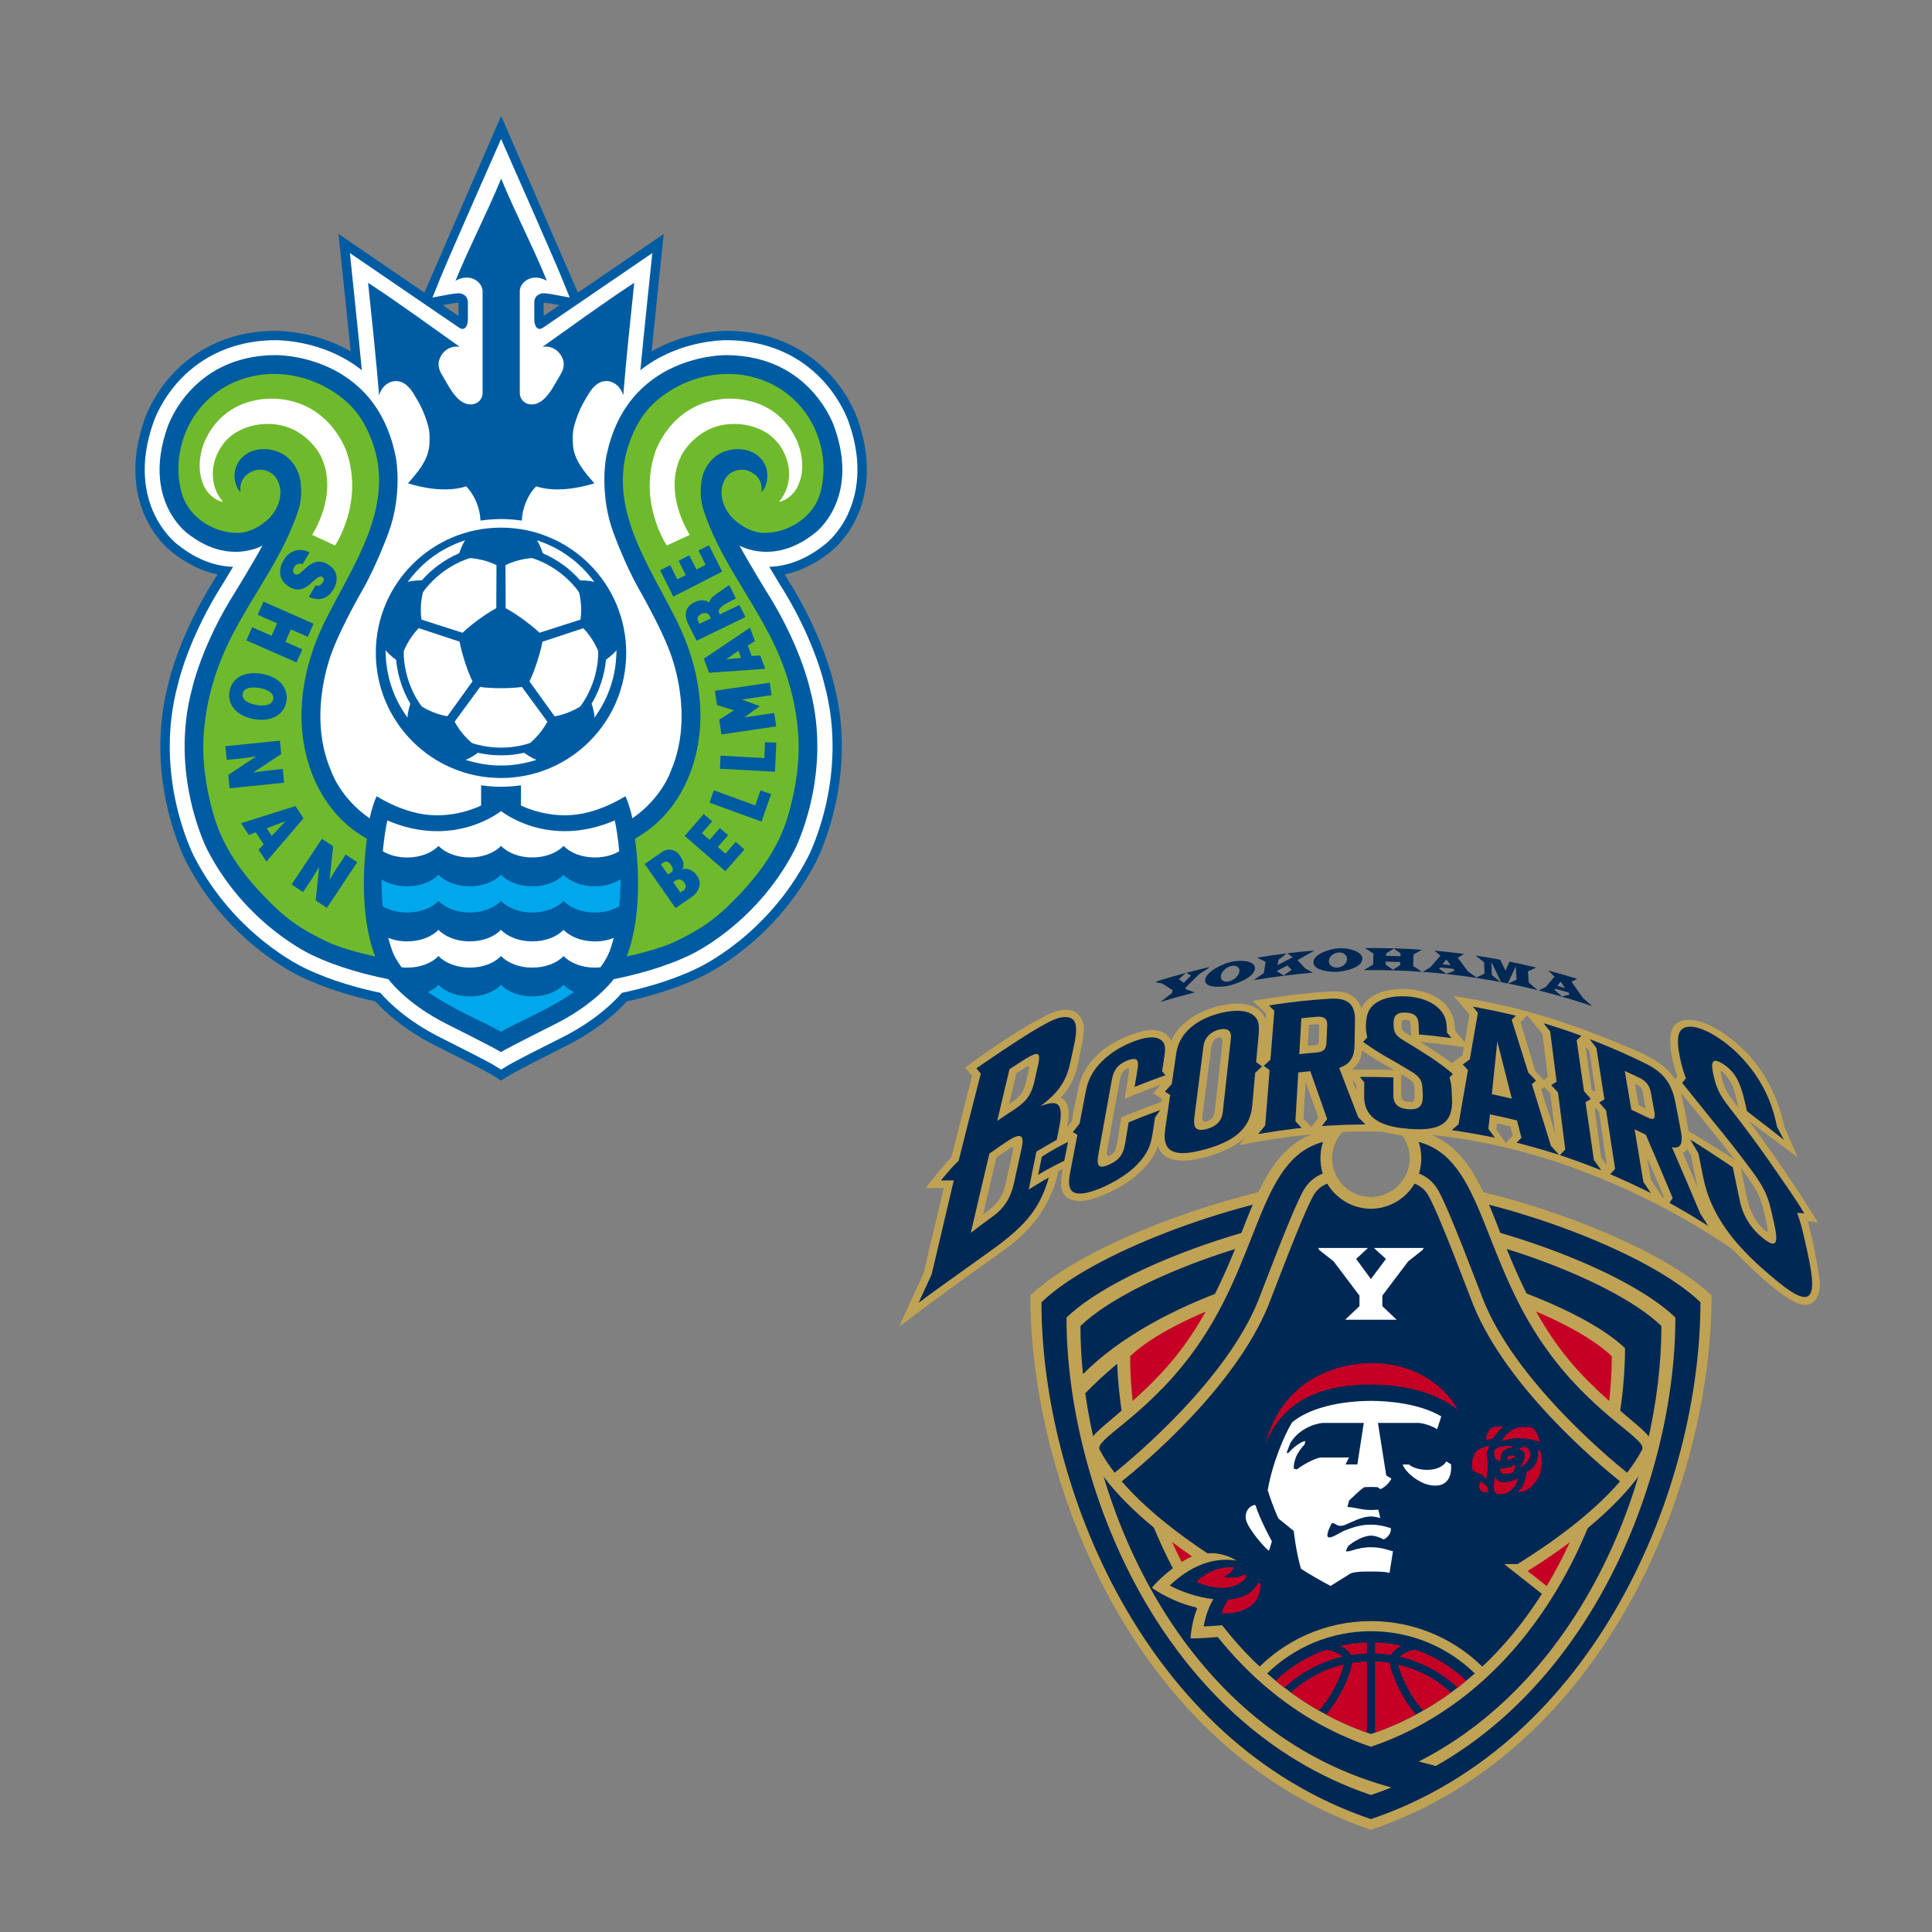
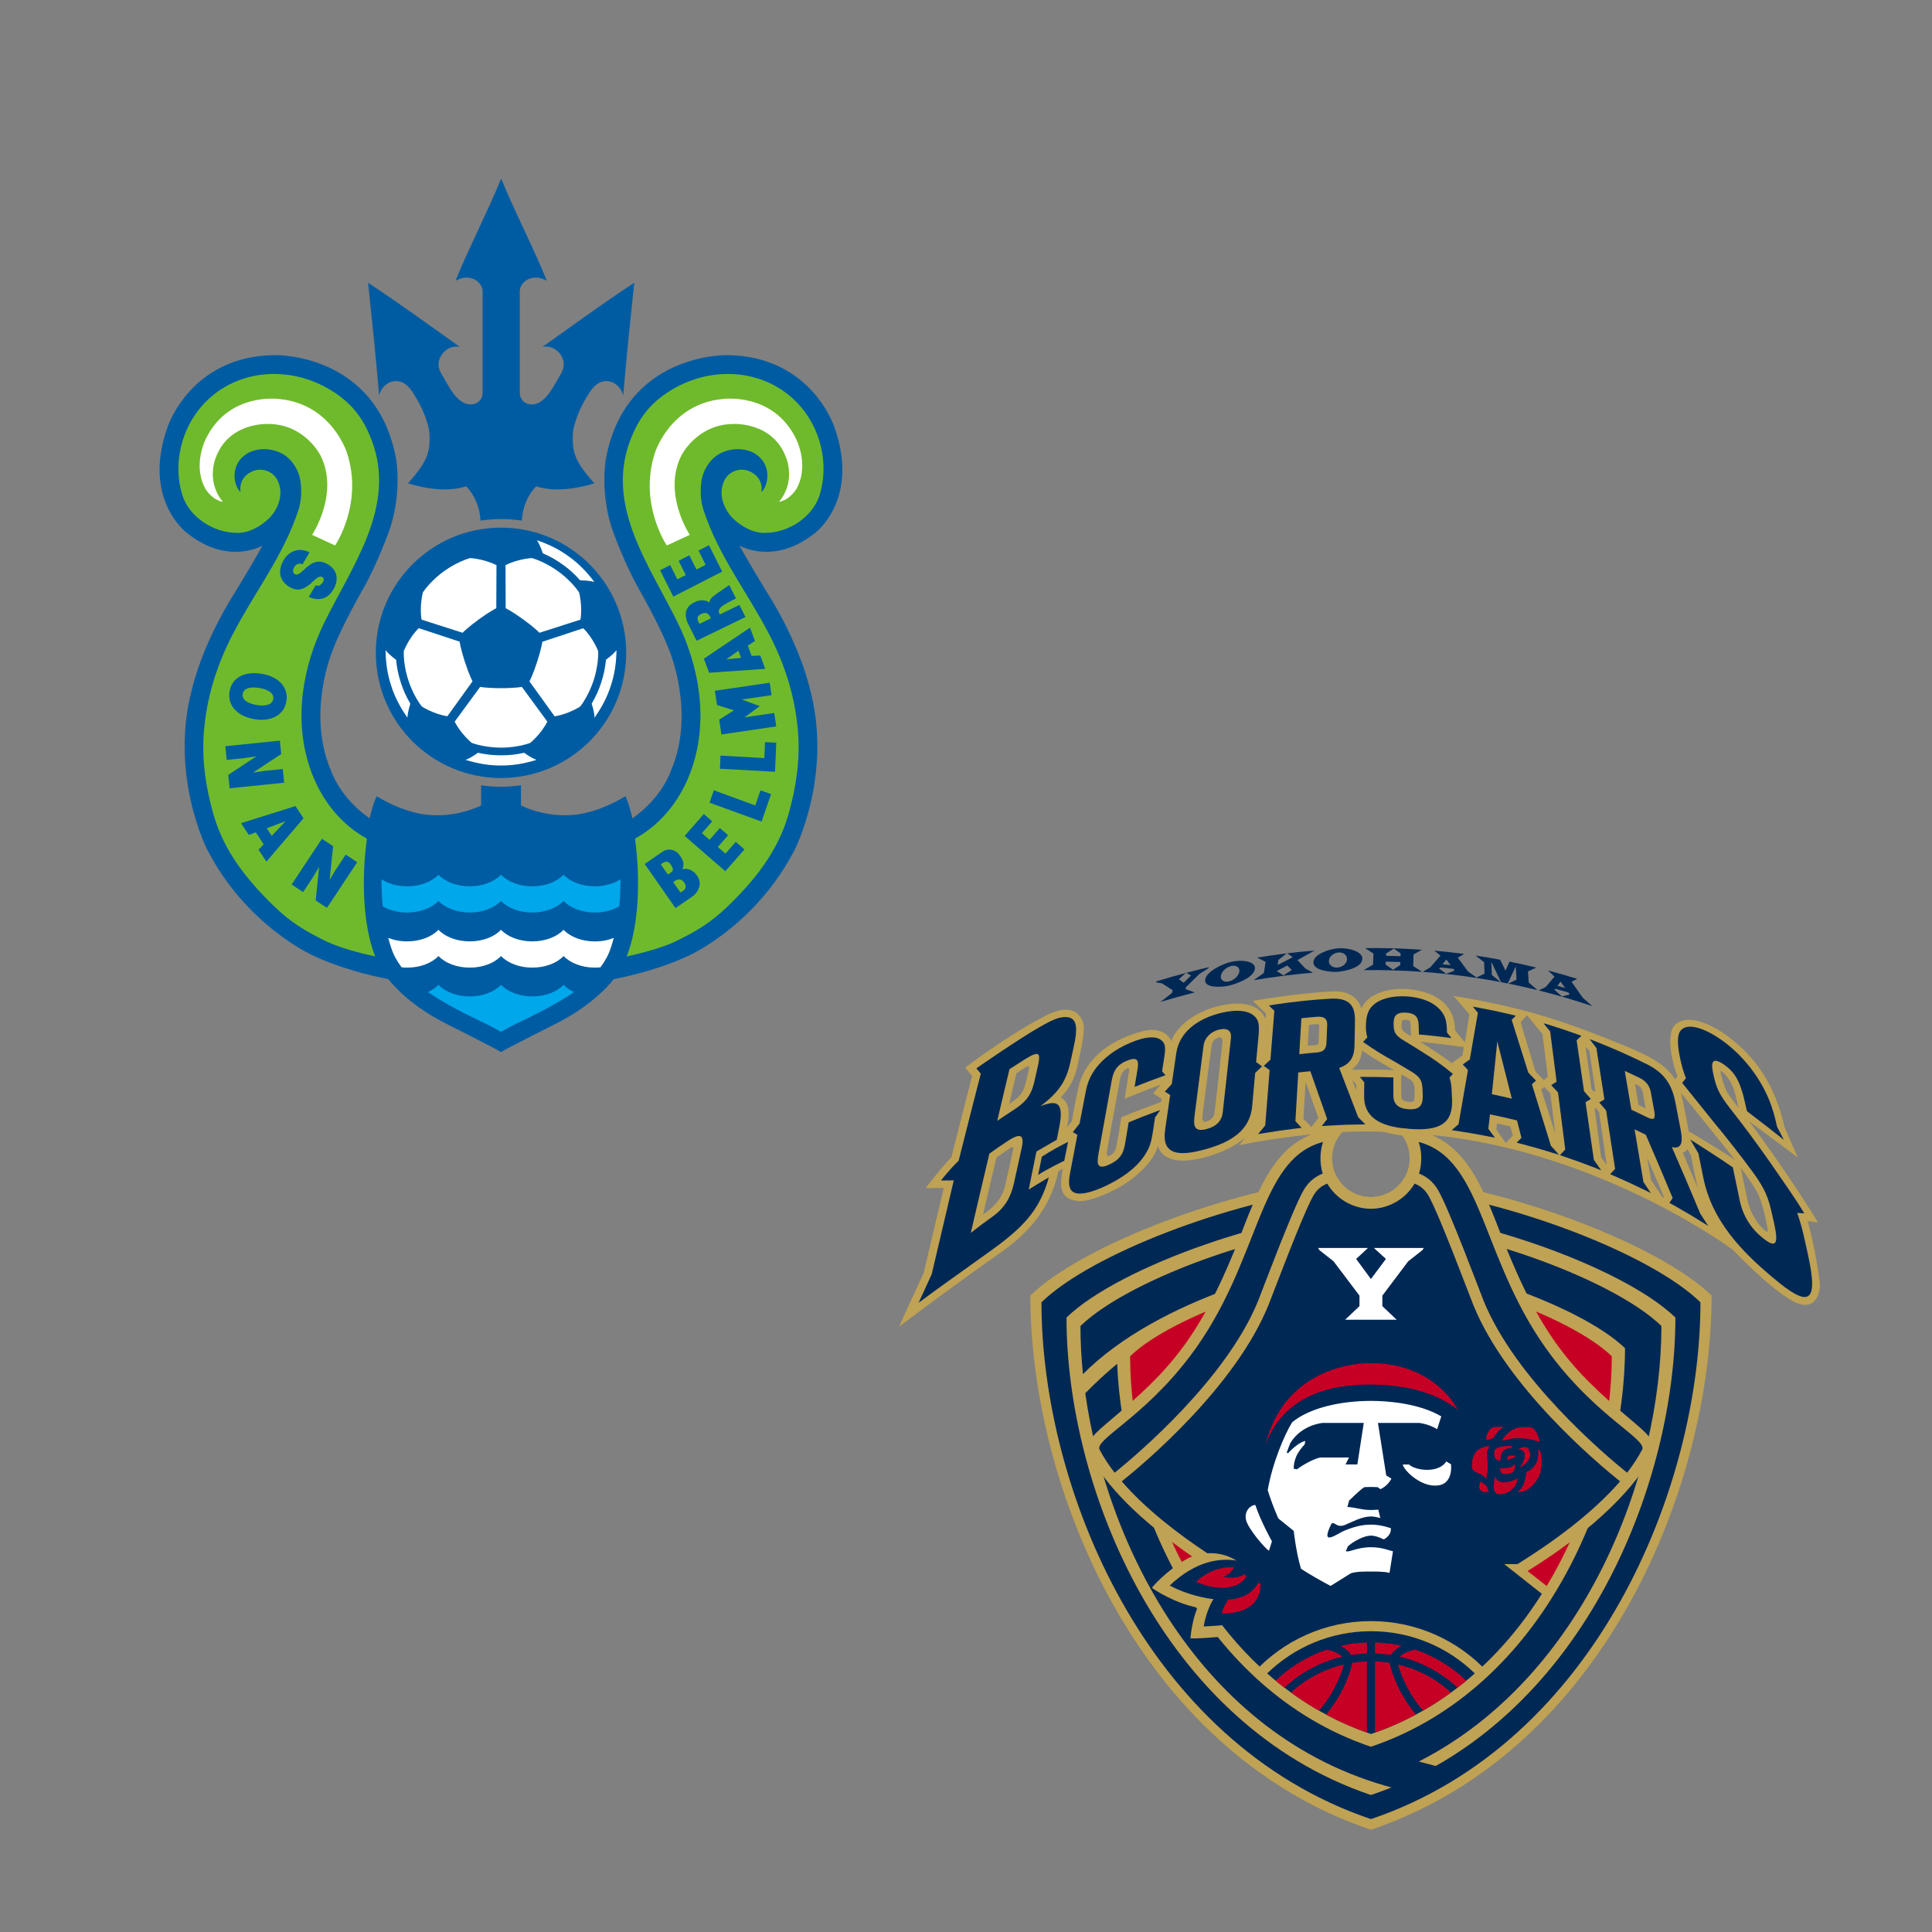
<svg xmlns="http://www.w3.org/2000/svg" id="text" viewBox="0 0 500 500">
  <rect x="0" y="0" width="500" height="500" fill="#808080" stroke="none" />
  <defs>
    <clipPath id="clippath">
      <rect x="219.27" y="230.86" width="265.36" height="257.1" fill="none" />
    </clipPath>
    <clipPath id="clippath-1">
      <rect x="25.66" y="23.59" width="208.03" height="265.64" fill="none" />
    </clipPath>
  </defs>
  <g clip-path="url(#clippath)">
    <path d="M470.97,332.14c-.18-2.49-1.88-12.07-3.16-16.08,1.09.06,2.07.24,2.67.3,0,0-7.22-12.02-17.84-26.21,2.25,1.7,11.65,8.62,12.62,9.41-.85-2-2.91-6.61-3.4-7.77-2.43-10.8-7.35-18.37-15.47-24.15-1.54-1.1-8.85-5.88-12.74-2.55-2.97,2.55-.42,11.38.48,13.47l-.66.79c-2.31-4.13-7.85-6.58-12.93-8.68-17.86-7.37-27.97-10.19-44.35-12.92l4.09,4.78-1.18,7.23s-2.23-2.68-2.55-3.09c.04-5.87-4.05-9.83-11.74-10.65,0,0-9.56-1.14-12.51,4.96,0,0-.96-4.62-7.1-4.41-2.68.09-10.33.63-20.98,2.46l3.41,3.28-.14,1.46s-1.23-5.24-10.19-3.78c-8.96,1.46-13.47,6.83-14.15,9.51-.69-1.87-3.22-3.72-7.38-2.64-10.01,2.59-15.29,8.42-16.65,14.47-1.21,5.4-1.73,8.87-1.73,8.87l-1.31,1.55s1.82-6.1-1.55-7.69c1.5-1.73,3.41-3.87,4.37-8.46.95-4.6,1.37-5.87,1.59-9.1.19-2.7-1.99-7.66-9.69-3.73-10.1,5.14-21.02,13.54-21.02,13.54l1.79,2.15s-4.89,19.16-5.37,21.07c-1.58,1.51-5.84,6.76-6.63,7.95,0,0,4.34-.01,4.68-.03-.15.6-4.72,19.81-5.17,21.95-1.32,2.82-5.87,12.65-6.37,13.93,0,0,9.83-7.55,26.67-19.48,5.65-4,12.37-10.29,14.51-20.75l1.14-.63c-.5,3.05-1.68,8.1,4.37,8.37,2.63.12,8.16-2.12,11.88-4.55,4.83-3.16,7.62-6.98,8.37-9.69.59,1.73,2.55,5.14,11.06,3.18,8.1-1.86,11.65-5.5,11.65-5.5l-1.64,2.09c8.27-1.76,24.64-4.06,37.27-3.46,1.73.46,8.24,2,13.2.87,39.4,4.14,70.8,24.98,77.26,29.65,0,0,9.55,10.08,15.47,13.26,5.91,3.18,7.22-2.03,7.04-4.52M262.18,297.62c-.43,2.01-1.34,6.15-2.12,9.48-1.07,4.58-5.65,7.19-5.65,7.19l3.46-14.7s2.99-2.11,3.63-2.52c.64-.41.85-.2.68.55M266.35,276.44c-.27,1.3-.8,3.68-1.35,5.27-.79,2.29-3.83,3.97-3.83,3.97l1.87-7.93s2.04-1.31,2.41-1.55c.68-.42,1.02-.33.9.25M300.49,285.21c-5.37,1.88-10.29,3.94-10.29,3.94,0,0-1.03,6.64-1.45,8.16-.24.85-.78,1.31-1.41,1.72-.51.32-1.03.04-.91-.78s3.05-16.96,3.47-19.14c.31-1.56,1.11-2.24,1.78-2.58.48-.24.62.2.55.54-.07.34-1.17,7.28-1.17,7.28,4.25-1.76,9.4-3.67,9.4-3.67,0,0-1.61,1.79-2.03,2.25.49.3,2.19,1.42,2.19,1.42l-.12.85ZM316.37,269.59c-.06.73-1.8,16.68-2.08,18.53-.24,1.61-1.76,2.03-2.34,2.19-.33.08-.82-.25-.79-1.13.03-.88,2.03-15.99,2.37-18.33.24-1.68,1.12-2.15,1.97-2.37.51-.12.93.37.87,1.1M339.35,291.67l-2.03-2.15.58-9.5,3.3,9.31-1.85,2.34ZM341.26,269.79c-.03.46-.3.61-.58.67l-2.24.18.33-5.4,2.12-.21c.3-.03.54.18.52.51-.03.34-.12,3.79-.15,4.24M362.74,264.65c.04-.52.23-.72.82-.72,0,0,.32-.03.82.07.5.09.62.34.66,1.11.05.77.13,3.05.13,3.05,0,0-.63-.32-1.34-.79-.71-.48-.95-.87-1.05-1.14-.09-.27-.09-1.05-.04-1.57M350.97,282.14l-1.03-2.64,1.09,1.21-.06,1.43ZM349.87,276.87c2.19-1.97,2.4-3.28,2.67-5.04,1.85,1.58,8.28,5.1,8.28,5.1-2.64-.16-9.22-.12-10.95-.06M366.07,284.15c0,.75-.27.91-.51,1-.24.09-.97.09-1.88-.15-.91-.24-1-.82-1.03-1.46-.03-.64,0-5.49,0-5.49,0,0,1.09.54,2.12,1.21,1.03.67,1.25,1.49,1.3,2.21.06.73,0,1.91,0,2.67M378.48,273.13s-1.85,1.37-2.79,2c-1.4-1.21-7.53-5.12-8.13-5.52,0,0,6.92.73,11.28,1.37-.06.39-.36,2.15-.36,2.15M389.67,295.8l-2.4-3.46.15-1.61c.88.18,3.46.82,3.46.82l.64,2.33-1.85,1.91ZM393.52,264.55l1.7-1.79,3.97,4.85,1.39,11.07-1.03.85-2.18-2.24-3.85-12.74ZM398.88,282l.74-.7,1.59,1.64,1.3,10.44-3.63-11.37ZM411.88,281.78l-1.55-10.92,1,1.1,1.54,10.42-.4.14-.59-.73ZM414.38,299.57l-1.68-12.56.32-.32.82,1.14,1.96,13.66-1.41-1.91ZM424.07,285.97l-.95-5.5s.4.18.82.41c.41.23,1.05.82,1.27,2.09.23,1.27.68,3.91.68,3.91l-1.82-.91ZM430.35,310l-3.05-4.64-1.05-5.78,4.37,10.15-.28.27ZM435.54,298.34c.51-.23,1-.55,1.14-1,0,0,.41.82.95,1.73.28,1.5,1.14,6.19,1.82,8.42-.36-.63-3.37-7.74-3.92-9.15M437.04,292.79c-.23-1.23-1.14-6.41-2-9.92.78.82,11.97,14.74,14.02,17.38-1.68-1.32-11.06-6.96-12.01-7.46M447.31,283.18c-1.22-1.77-1.97-5.25-2-5.58-.03-.33-.09-.6.09-.48,0,0,1.94,1.3,3.13,4.31.56,1.43,1.42,5.28,1.42,5.28,0,0-1.42-1.76-2.64-3.52M457.11,318.69c-2.33-1.63-3.87-4.74-4.51-6.78-.63-2.05-1.87-8.88-2.09-9.69,0,0,2.09,2.68,3.96,5.82,1.87,3.14,2.77,9.01,2.91,9.6.23.95.18,1.36-.27,1.05" fill="#bfa253" />
    <path d="M300.75,277.26c.21-1.35.42-2.71.62-4.06.17-1.11.27-2.4-.16-3.2-1.33-2.36-5.09-1.63-8.6-.16-3.72,1.52-8.23,4.53-10.37,8.82-.68,1.38-1.02,2.64-1.25,3.86-.53,2.74-1.06,5.49-1.59,8.24-.59.75-1.17,1.49-1.75,2.24.4.23.79.46,1.18.69-.64,3.34-1.28,6.69-1.92,10.04-.25,1.32-.35,2.62-.05,3.56.83,2.87,5.53,1.35,9.14-.3,4.04-1.91,8.91-4.96,11.14-9.58.78-1.64,1.02-3.21,1.25-4.67.18-1.19.36-2.38.54-3.57.44-.63.89-1.25,1.33-1.87-.37.13-.74.26-1.1.39-2.37.87-4.72,1.79-7.06,2.77-.28,1.67-.56,3.35-.84,5.02-.41,2.5-.9,4.41-4.18,5.9-3.05,1.41-3.28-.04-2.82-2.63,1.15-6.4,2.3-12.79,3.46-19.16.38-2.09,1.07-3.86,3.78-5.02,3.14-1.31,3.27.01,2.85,2.45-.24,1.42-.47,2.84-.71,4.27,2.28-.93,4.59-1.8,6.9-2.63.36-.13.72-.26,1.08-.39-.29-.34-.58-.67-.87-1.01" fill="#002855" />
    <path d="M325.08,274.88c.22-2.39.44-4.79.66-7.18.11-1.25.15-2.83-.4-3.85-1.52-2.63-5.65-2.62-9.4-1.69-5.84,1.43-10.71,4.85-11.52,10.39-.39,2.67-.78,5.34-1.17,8.01-.59.64-1.19,1.29-1.78,1.94.46.29.91.58,1.37.87-.44,3.02-.88,6.03-1.31,9.05-.96,6.65,3.77,6.83,10.31,5.04,6.72-1.84,11.65-4.87,12.22-11.18.26-2.87.52-5.74.78-8.61.59-.57,1.19-1.14,1.78-1.7-.51-.37-1.02-.73-1.53-1.09M318.57,268.64c-.71,6.4-1.41,12.8-2.12,19.21-.23,2.13-1.54,3.63-4.1,4.32-3.37.93-3.51-.89-3.21-3.34.78-6.1,1.57-12.21,2.35-18.31.23-1.77,1.7-3.48,3.92-4.04,2.33-.58,3.35.34,3.15,2.17" fill="#002855" />
    <path d="M375.77,284.26c-.11-2.05-.02-3.7-.66-5.37l.9-.95c-1.6-1.34-3.23-2.62-5.7-4.27-2.42-1.57-4.86-3.09-7.28-4.55-2.11-1.29-2.35-2.22-2.37-4.17-.03-1.92.62-3.03,3.23-2.88,2.77.18,3.2,1.49,3.26,3.38.02.75.05,1.51.07,2.27,2.44.21,4.88.47,7.3.79.37.04.74.09,1.11.14-.38-.47-.76-.94-1.15-1.41-.03-1.42-.08-2.92-.69-4.27-1.59-3.33-5.67-4.84-9.61-5.09-3.66-.25-7.94.55-9.71,3.33-.73,1.16-.97,2.86-.98,4.23-.01,1.17.09,2.14.38,3.02-.37.4-.74.8-1.11,1.2,1.52,1.07,3.08,2.12,5.49,3.56,2.39,1.34,4.77,2.74,7.15,4.19,2.36,1.46,2.68,2.51,2.76,4.78.09,2.56.42,5.18-3.7,4.88-2.56-.17-3.83-1.35-3.85-3.43-.03-1.61.01-3.21,0-4.79-2.51-.11-5.02-.16-7.53-.14-.38,0-.77.01-1.15.01.38.46.76.93,1.14,1.38-.01,1.2-.03,2.39-.03,3.59-.06,6.11,5.19,8.01,11.78,8.47,7.86.59,11.31-1.43,10.96-7.89" fill="#002855" />
    <path d="M346.56,276.37l.13-.04c3.26-1.12,3.82-3.47,3.86-5.9.04-2.04.07-4.08.11-6.12.07-3.75-1.1-6.14-6.42-5.85-4.79.29-9.56.79-14.31,1.51-.51.08-1.03.16-1.54.25.47.46.94.92,1.41,1.38-.33,4.21-.67,8.42-1.01,12.64-.58.54-1.15,1.07-1.72,1.61.5.36,1,.72,1.51,1.09-.38,4.77-.76,9.55-1.14,14.33-.62.74-1.24,1.49-1.85,2.24.56-.1,1.13-.2,1.69-.29,2.62-.44,5.23-.81,7.86-1.13.57-.07,1.14-.13,1.71-.2-.53-.59-1.06-1.17-1.6-1.74.25-4.2.5-8.4.74-12.6,1.04-.11,2.08-.22,3.13-.32,1.44,4.11,2.9,8.24,4.35,12.38-.46.6-.92,1.21-1.38,1.81.66-.04,1.31-.09,1.97-.12,2.71-.17,5.43-.27,8.15-.29.38,0,.76-.01,1.14-.02-.62-.63-1.24-1.25-1.86-1.87-1.64-4.27-3.27-8.52-4.91-12.75M343.31,269.56c-.06,1.6-.39,2.66-2.61,2.83-1.48.12-2.97.27-4.45.43.19-3.1.36-6.2.55-9.3,1.33-.15,2.66-.27,3.99-.38,1.95-.16,2.75.58,2.69,2.12-.05,1.43-.11,2.86-.17,4.29" fill="#002855" />
    <path d="M465.12,313.9s1.09.03,1.82.13c-2.24-3.81-5.7-8.65-9.09-13.56-3.29-4.7-6.66-9.24-10.09-13.6-2.97-3.77-3.62-5.52-4.35-8.83-.72-3.22-.33-4.62,2.78-2.51,3.29,2.28,4.11,5.05,5,8.08.31,1.32.61,2.63.92,3.96,2.87,2.17,9.15,7.06,9.56,7.43-.59-1.13-1.18-2.26-1.77-3.38-.56-2.51-1.06-4.6-2.23-7.38-2.91-6.87-7.98-12.32-12.66-15.44-4.34-2.97-9.27-4.55-10.5-1.28-.5,1.39-.2,4,.27,6.23.4,1.92.88,3.62,1.54,5.29-.32.4-.64.81-.97,1.21,2.31,2.9,4.66,5.81,8.13,10.11,3.45,4.15,6.82,8.47,10.13,12.95,3.31,4.52,4.05,6.73,5.02,11,1.07,4.88,2.53,10.14-2.41,6.1-3.1-2.48-5.12-5.73-5.95-9.59-.64-2.97-1.2-5.84-1.82-8.71-3.08-2.17-10.5-6.9-11-7.18.67,1.1,1.43,2.44,2.09,3.55.43,2.12.86,4.24,1.29,6.37,2.24,11.06,9.85,18.96,17.81,25.64,9.43,8.04,12.11,7.16,9.25-5.84-.92-4.04-1.46-7.1-2.79-10.76" fill="#002855" />
    <path d="M432.69,296.87l.1.03c2.72.54,2.67-1.84,2.15-4.57-.44-2.29-.88-4.58-1.32-6.87-.82-4.21-2.4-7.51-7.29-9.98-4.41-2.2-8.89-4.19-13.44-5.97-.49-.2-.98-.38-1.48-.57.59.76,1.17,1.52,1.74,2.28.7,4.43,1.38,8.87,2.07,13.31-.44.27-.88.53-1.33.8.59.68,1.18,1.37,1.77,2.05.78,5.04,1.56,10.08,2.33,15.13-.43.45-.86.91-1.29,1.37.54.23,1.07.46,1.61.7,2.47,1.07,4.92,2.21,7.36,3.41.52.25,1.05.52,1.57.78-.64-.97-1.29-1.93-1.93-2.88-.76-4.55-1.53-9.08-2.28-13.62.97.46,1.93.93,2.9,1.4,2.34,5.41,4.66,10.87,6.96,16.38-.28.41-.57.83-.85,1.25.6.33,1.19.66,1.78,1,2.46,1.38,4.88,2.83,7.27,4.35.34.21.67.42,1,.63-.69-1.07-1.38-2.14-2.07-3.2-2.43-5.81-4.87-11.55-7.35-17.22M426.32,289.17c-1.37-.68-2.75-1.34-4.13-1.99-.57-3.34-1.13-6.68-1.7-10.02,1.25.56,2.49,1.14,3.72,1.73,1.81.87,2.72,2.12,3.03,3.81.28,1.57.57,3.14.86,4.72.31,1.76.27,2.77-1.78,1.74" fill="#002855" />
    <path d="M410.35,285.23c.45-.28.9-.55,1.35-.83-.58-.67-1.17-1.33-1.76-2-.64-4.4-1.27-8.79-1.91-13.18.41-.38.83-.76,1.24-1.15-.5-.18-.99-.36-1.49-.55-2.26-.8-4.53-1.56-6.81-2.26-.5-.15-1-.31-1.51-.45.58.7,1.15,1.41,1.72,2.12.56,4.33,1.11,8.67,1.67,13.01-.46.3-.93.59-1.4.89.59.63,1.17,1.26,1.76,1.89.63,4.92,1.25,9.84,1.88,14.77-.46.48-.93.97-1.39,1.46.55.18,1.1.37,1.65.56,2.5.85,4.97,1.75,7.43,2.72.55.21,1.08.43,1.62.64-.64-.9-1.27-1.8-1.91-2.69-.72-4.99-1.44-9.99-2.16-14.97" fill="#002855" />
    <path d="M396.45,280.6c.36-.31.71-.63,1.06-.94-.66-.7-1.33-1.4-2-2.09-1.42-4.57-2.85-9.12-4.29-13.64.36-.36.72-.71,1.07-1.06-.51-.13-1.02-.25-1.53-.38-2.67-.63-5.36-1.2-8.05-1.69-.51-.09-1.03-.18-1.54-.27.43.52.87,1.05,1.31,1.58-.7,4.02-1.4,8.04-2.1,12.07-.6.43-1.21.86-1.81,1.29.44.49.89.98,1.33,1.47-.81,4.66-1.62,9.32-2.43,14-.59.51-1.18,1.03-1.77,1.55.49.07.98.14,1.47.21h0c2.6.39,5.19.84,7.77,1.35h0c.64.12,1.29.25,1.93.39-.25-.34-1.45-1.95-1.69-2.33.16-1.34.26-2.38.42-3.72,2.34.47,4.68,1.01,7,1.58.39,1.49.77,2.99,1.15,4.48-.4.43-.82.85-1.24,1.28.56.14,1.12.28,1.68.43,2.6.68,5.18,1.42,7.75,2.23.51.16,1.02.32,1.54.48-.7-.78-1.41-1.56-2.11-2.34-1.63-5.34-3.27-10.65-4.92-15.94M386.09,283.18c.47-4.56.94-9.12,1.41-13.68,1.26,4.93,2.51,9.88,3.76,14.84-1.72-.42-3.44-.8-5.17-1.16" fill="#002855" />
    <path d="M268.2,298.03c.14-.09,2.55-1.5,5.28-3.06.14-.69.28-1.39.42-2.08.28-1.39.59-2.92.63-4.17.11-3.85-1.89-3.69-5.27-2.46,5.32-3.93,6.91-7.16,7.9-12.05,1.21-5.75,3.39-12.36-3.18-10.75-1.42.38-3.28,1.42-4.84,2.3-4.97,2.78-15.84,10.28-16.45,10.74.38.46.75.91,1.14,1.38-1.9,7.36-3.82,14.86-5.73,22.51-2.35,2.23-4.56,5.12-4.56,5.12,1.1-.01,2.2-.03,3.3-.03-1.91,8.1-3.81,16.21-5.72,24.31-1.13,2.45-2.26,4.9-3.38,7.36,3.94-2.99,12.53-9.02,18.5-13.35,8.2-5.87,12.77-10.32,15.2-19.1-2.29,1.35-4.29,2.56-5.21,3.15.29-1.41,1.99-9.82,1.99-9.82M264.4,297.16c-.66,2.95-1.31,5.93-1.96,8.92-.79,3.67-2.38,6.51-5.57,8.77-1.87,1.33-3.8,2.78-5.63,4.22,1.61-6.95,3.21-13.79,4.81-20.51,1.55-1.11,3.11-2.19,4.68-3.23,3.24-2.13,4.48-1.85,3.67,1.82M261.43,287.84c-1.13.73-2.24,1.48-3.35,2.25,1.1-4.59,2.07-8.89,3.17-13.39,1.4-.9,2.8-1.8,4.21-2.7,3.59-2.15,3.94-1.56,3.07,2.21-.26,1.15-.52,2.3-.78,3.46-.97,4.32-2.51,5.72-6.31,8.17" fill="#002855" />
    <path d="M268.68,304.06c2.26-1.5,6.75-3.66,6.75-3.66.3-1.54.69-3.35.98-4.88-1.25.6-4.45,2.3-6.78,3.82-.32,1.57-.64,3.15-.96,4.72" fill="#002855" />
    <path d="M300.72,254.5c.91.57,1.83,1.16,2.76,1.75l-.16.72c-.99.76-1.98,1.54-2.97,2.32,2.95-.89,5.89-1.7,8.84-2.45-.8-.29-1.59-.58-2.37-.86l.11-.5c1.14-1.14,2.28-2.26,3.41-3.37.72-.47,1.44-.92,2.15-1.37l.47-.46c-1.98.46-3.96.95-5.94,1.48.4.23.81.47,1.21.7-.63.63-1.26,1.26-1.9,1.89-.42-.31-.83-.63-1.24-.94.61-.54,1.21-1.09,1.82-1.62-2.61.69-5.22,1.45-7.83,2.25l.38.24c.43.07.85.14,1.28.21" fill="#002855" />
    <path d="M311.92,253.39c-.51,2.49,4.39,2.04,5.82,1.77,1.41-.31,6.6-1.85,7.02-4.37.34-2.06-3.35-2.44-5.86-1.92-2.24.43-6.55,2.42-6.97,4.53M315.97,252.47c.21-1.11,1.45-2.23,2.75-2.49,1.31-.26,2.21.43,2.01,1.53-.19,1.11-1.42,2.21-2.75,2.49-1.32.27-2.23-.4-2.01-1.52" fill="#002855" />
    <path d="M327.09,251.81c-.89.61-1.77,1.23-2.66,1.86,5.12-.86,10.25-1.51,15.35-1.94-.66-.37-1.31-.73-1.96-1.09-.68-.73-1.35-1.46-2.03-2.17,1.48-.85,2.95-1.68,4.41-2.48-2.35.19-4.69.44-7.04.72.46.34.93.68,1.4,1.02-1.3.66-2.6,1.33-3.91,2.02.06-.44.12-.89.19-1.33.73-.57,1.45-1.13,2.17-1.69-2.55.31-5.11.68-7.67,1.1.74.36,1.47.72,2.2,1.09-.15.96-.3,1.92-.45,2.9M333.14,249.86c.39.39.78.78,1.17,1.17-.71.46-1.42.93-2.14,1.4-.59-.38-1.17-.75-1.76-1.12.91-.49,1.82-.97,2.72-1.44" fill="#002855" />
    <path d="M345.94,251.53c1.4-.1,6.45-.84,6.63-3.3.15-2.02-3.58-2.96-6.05-2.82-2.2.09-6.37,1.42-6.6,3.45-.28,2.4,4.62,2.71,6.02,2.67M346.45,246.49c1.29-.07,2.25.76,2.16,1.84-.09,1.08-1.22,2-2.53,2.07-1.3.07-2.27-.75-2.16-1.83.11-1.08,1.25-2.01,2.53-2.07" fill="#002855" />
    <path d="M352.92,251.07c5.06-.07,10.1.08,15.13.44-.77-.5-1.54-1-2.31-1.49.03-1.01.05-2.01.08-3,.73-.41,1.45-.82,2.16-1.23-4.88-.34-9.79-.48-14.72-.42.74.47,1.44.93,2.19,1.41l-.1,2.86c-.79.48-1.64.95-2.43,1.44M358.75,246.73c.66-.41,1.32-.82,1.97-1.23.59.42,1.17.83,1.76,1.24l-.03.73c-1.25-.05-2.49-.08-3.74-.11l.03-.64M358.64,248.86c1.25.02,2.51.06,3.76.11l-.04.79c-.62.4-1.23.8-1.86,1.21-.63-.45-1.27-.9-1.9-1.34l.04-.77" fill="#002855" />
    <path d="M381.91,253.06l.19-.09c-.72-.52-1.44-1.03-2.16-1.54-.9-1.21-1.78-2.4-2.67-3.57.55-.33,1.1-.65,1.64-.98-2.56-.34-5.12-.62-7.7-.85.52.43,1.05.85,1.58,1.28-.87,1-1.74,2.01-2.62,3.03-.66.39-1.32.79-1.98,1.18,4.64.34,9.27.86,13.86,1.55l-.13-.02ZM374.3,248.33c.37.48.74.96,1.11,1.44-.7-.08-1.39-.15-2.09-.23.32-.41.65-.81.97-1.21M374.29,252.03c-.63-.47-1.26-.93-1.89-1.39l.36-.26c1.14.11,2.27.23,3.41.36l.26.47c-.72.27-1.43.54-2.15.82" fill="#002855" />
    <path d="M382.04,253.08c2.1.32,4.2.67,6.29,1.07-.75-.62-1.49-1.22-2.24-1.82-.04-1.14-.08-2.28-.13-3.41.83,1.73,1.68,3.49,2.52,5.27.57.11,1.14.22,1.72.34.7-1.5,1.4-2.98,2.08-4.44.07,1.14.13,2.29.2,3.44-.71.33-1.42.67-2.13,1.02,2.52.51,5.04,1.07,7.55,1.69-.76-.66-1.51-1.32-2.27-1.97-.06-.96-.12-1.91-.19-2.86.71-.34,1.41-.68,2.12-1.01-2.29-.56-4.59-1.07-6.89-1.53-.35.76-.7,1.54-1.05,2.32-.47-.95-.93-1.89-1.39-2.82-2.11-.39-4.22-.75-6.34-1.07.73.57,1.46,1.15,2.2,1.73.03.98.06,1.97.09,2.96-.68.32-1.37.64-2.07.98l.21.15-.26-.04Z" fill="#002855" />
    <polygon points="382.04 253.08 382.31 253.12 382.1 252.97 381.92 253.06 382.04 253.08" fill="#002855" />
    <path d="M409.62,258.22c-.98-1.41-1.95-2.79-2.92-4.16.5-.24,1-.49,1.49-.73-2.51-.78-5.02-1.5-7.54-2.16.55.52,1.1,1.05,1.65,1.58-.74.89-1.5,1.78-2.26,2.69-.6.29-1.2.59-1.81.89,4.64,1.15,9.25,2.5,13.83,4.05-.82-.72-1.63-1.44-2.44-2.15M403.86,254.04c.4.55.81,1.11,1.22,1.67-.68-.2-1.36-.39-2.04-.58.27-.36.55-.73.83-1.09M404.21,257.87c-.65-.59-1.31-1.17-1.96-1.76l.32-.21c1.12.31,2.23.63,3.34.96l.3.53c-.67.15-1.33.32-2,.48" fill="#002855" />
    <path d="M363.43,304.85c-1.74,2.96-4.96,4.96-8.65,4.96s-6.9-1.99-8.64-4.95c-26.9,2.75-65.56,16.93-79.49,30.42,0,49.23,27.69,117.85,88.15,138.27,60.46-20.43,88.16-89.04,88.16-138.27-13.94-13.49-52.63-27.68-79.53-30.42" fill="#bfa253" />
    <path d="M365.07,307.81c-2.39,3.06-6.1,5.03-10.29,5.03s-7.89-1.97-10.29-5.02c-25.9,3.12-61.82,16.49-74.96,29.21,0,47.62,26.79,113.99,85.27,133.75,58.48-19.76,85.27-86.13,85.27-133.75-13.15-12.73-49.09-26.1-75-29.21" fill="#002855" />
    <path d="M354.8,313.36c-23.64,0-64.92,14.19-78.79,27.61,0,44,24.75,105.33,78.79,123.58,54.04-18.25,78.79-79.58,78.79-123.58-13.87-13.42-55.14-27.61-78.79-27.61" fill="#bfa253" />
    <path d="M429.98,343.17c-13.23-12.8-52.62-26.35-75.18-26.35s-61.95,13.55-75.18,26.35c0,4.02.22,8.18.65,12.45,19.36-19.53,57.29-29.76,74.52-29.76,19.73,0,54.19,11.85,65.76,23.05,0,36.73-20.65,87.91-65.76,103.15-43.47-14.68-64.23-62.77-65.67-99.11-2.75,2.28-5.53,4.83-8.25,7.61,5.48,39.35,30.47,90.79,82.47,102.84l11.26-5.7c-2.06-.39-4.72-1.07-7.42-1.82,42.97-21.91,62.79-74.23,62.79-112.7" fill="#002855" />
    <path d="M354.8,329.15c-18.7,0-51.35,11.23-62.33,21.85,0,34.81,19.58,83.32,62.33,97.76,42.75-14.44,62.33-62.95,62.33-97.76-10.97-10.62-43.63-21.85-62.33-21.85" fill="#c60025" />
    <path d="M427.54,376.53c1.64-3.28-1.36-5.62-5.83-9.4-14.79-12.53-22.98-21-33.4-48-5.63-14.6-10.74-27.13-27.17-27.13,2.25,1.84,3.68,4.63,3.68,7.77,0,5.54-4.49,10.03-10.04,10.03s-10.03-4.49-10.03-10.03c0-3.14,1.44-5.93,3.68-7.77-16.43,0-21.54,12.53-27.17,27.13-10.42,27-18.61,35.46-33.4,48-4.47,3.78-7.53,6.15-5.83,9.4,4.11,7.83,12.53,16.61,26.48,26.28-4.42,1.81-9.89,7.21-10.37,8.12.85.73,6.26,4.07,11.82,5.14-1.19,2.27-1.85,6.96-1.86,7.93,1.03.11,6.31-.19,9.1-.58,10.3,12.49,23.1,21.7,37.61,26.43,12.3-3.92,32.36-15.04,46.3-38.75,0,0-4.92-3.82-5.78-4.51,18.4-11.42,28.51-22.61,32.22-30.06" fill="#bfa253" />
    <path d="M342.33,303.71c-1.96.78-3.69,2.1-5,4.38-2.9,5.08-10.75,26.15-11.72,28.55-8.25,20.32-31.4,39.87-37.14,44.5-1.51-1.95-2.83-3.94-3.89-5.96-1.38-2.64,11.23-8.17,23.3-24.07,18.55-24.42,17.34-51.07,34.53-55.57-.69,1.84-1.06,5.16-.09,8.16M367.24,303.71c1.96.78,3.69,2.1,4.99,4.38,2.91,5.08,10.75,26.15,11.73,28.55,8.24,20.32,31.39,39.87,37.13,44.5,1.51-1.95,2.83-3.94,3.89-5.96,1.38-2.64-11.23-8.17-23.31-24.07-18.55-24.42-17.34-51.07-34.53-55.57.7,1.84,1.06,5.16.1,8.16M343.49,306.33c-1.45.55-2.68,1.51-3.62,3.16-2.78,4.87-10.59,25.81-11.58,28.24-8.61,21.21-31.99,40.86-37.98,45.65,6.2,7.19,14.76,13.72,22.16,18.61,3.77-.25,6.47,1.21,7.49,1.88-4.36-.69-10.51.1-17.23,6.45,2.44,1.39,6.9,3.03,11.31,3.54-.99,1.52-2.07,4.25-2.52,7.06,1.33-.07,2.98-.13,4.76-.31,9.7,12.49,22.48,22.72,38.52,28.13,19.41-6.55,34.04-20.13,44.23-36.26l-9.75-7.69h3.45c8.16-5.06,19.07-12.75,26.54-21.41-5.98-4.79-29.37-24.44-37.98-45.65-.99-2.43-8.8-23.38-11.58-28.25-.94-1.65-2.17-2.6-3.62-3.16-2.27,3.89-6.59,6.51-11.3,6.51s-9.03-2.62-11.3-6.51" fill="#002855" />
    <path d="M385.06,432.8c-7.53-8.15-18.29-13.26-30.26-13.26s-22.74,5.11-30.26,13.26c14.59,13.79,30.25,18.14,30.25,18.14,0,0,15.67-4.36,30.26-18.14" fill="#bfa253" />
    <path d="M381.68,433.08c-6.94-6.76-16.42-10.92-26.87-10.92s-19.93,4.17-26.87,10.92c7.65,6.75,16.59,12.2,26.87,15.68,10.28-3.47,19.22-8.92,26.87-15.68" fill="#002855" />
    <path d="M353.78,429.99c-1.3.04-2.58.16-3.84.36-.36,2.66-2.65,8.51-6.77,13.38,3.36,1.8,6.89,3.36,10.6,4.67v-18.41Z" fill="#c60025" />
    <path d="M347.77,430.78c-5.19,1.22-9.87,3.76-13.68,7.24,2.32,1.68,4.74,3.25,7.26,4.69,3.79-4.32,5.86-9.45,6.43-11.93" fill="#c60025" />
    <path d="M359.68,430.35c-1.26-.2-2.54-.32-3.84-.36v18.41c3.71-1.31,7.24-2.88,10.6-4.68-4.11-4.87-6.4-10.71-6.76-13.37" fill="#c60025" />
    <path d="M361.85,430.78c.57,2.47,2.64,7.6,6.42,11.92,2.52-1.44,4.94-3,7.25-4.68-3.81-3.48-8.49-6.01-13.67-7.23" fill="#c60025" />
    <path d="M347.39,428.75c-.76-.74-2.24-1.52-4.06-1.81-4.99,1.7-9.47,4.47-13.2,8.03.75.62,1.5,1.21,2.27,1.8,4.14-3.87,9.28-6.69,14.99-8.02" fill="#c60025" />
    <path d="M362.23,428.75c5.7,1.33,10.84,4.15,14.97,8.01.77-.59,1.53-1.18,2.27-1.8-3.72-3.56-8.21-6.33-13.19-8.02-1.81.3-3.3,1.07-4.05,1.81" fill="#c60025" />
    <path d="M349.63,428.31c1.36-.21,2.74-.34,4.15-.38v-2.85c-2.36.07-4.66.36-6.88.86,1.22.61,2.23,1.42,2.74,2.37" fill="#c60025" />
    <path d="M362.72,425.94c-2.22-.51-4.52-.8-6.88-.87v2.85c1.41.04,2.79.17,4.14.39.51-.95,1.52-1.76,2.74-2.37" fill="#c60025" />
    <path d="M322.01,407.39c-1.33,1.06-3.54,1.04-5.37.71,1.69-.78,2.42-1.77,2.74-2.52-2.78-.12-6.52.62-9.8,3.8,0,0,5.93,2.86,10.41.81,1.52-.7,2.25-1.5,2.55-2.26l-.53-.54Z" fill="#c60025" />
    <path d="M325.58,409.65c-1.46,2.89-4.37,4.1-7.71,4.33-.71,1-1.32,2.18-1.72,3.56,3.64.09,10.13-.85,10.09-7.72l-.66-.17Z" fill="#c60025" />
    <path d="M354.8,358.33c9.59.04,17.19,2.31,22.45,6.49,0,0-5.82-12.05-22.45-12.05-5.39,0-22.48,2.03-27.29,21.06,5.57-14.83,20.7-15.48,27.29-15.51" fill="#c60025" />
    <path d="M387.06,369.28c-1.94.11-2.32,2.49-2.51,2.76l.07.56c.29-.02,1.49.04,1.99-.66.5-.71,1.18-1.78,1.85-2.14.66-.35.56-.54.56-.54,0,0-1.35-.01-1.95.02" fill="#c60025" />
    <path d="M385.52,374.2c-.5.02-2.76.34-3.73,1.78-.98,1.45-1.06,3.84-.58,4.46.47.62,2.09,1.02,2.42,1.33.33.31.99.89.99.89,0,0,.38-1.47.39-2.7.05-2.62-.37-3.69-.16-4.27.21-.58.66-1.49.66-1.49" fill="#c60025" />
    <path d="M388.77,372.78c-.14.31,1.95-.5,3.55-.57,2.28-.1,4.56.34,5.96.97.38.17-.35-2.99-1.8-3.67-.56-.26-3.15-.33-4.32.19-1.16.52-2.71,1.56-3.4,3.09" fill="#c60025" />
    <path d="M386.9,375.09l-.25,1.12c0,.97.49,1.82,1.61,1.82.12,0-.07-1.68.78-2.51.85-.83,1.8-.62,2.11-.85l.38-.42s-3.11-.35-4.62.83" fill="#c60025" />
    <path d="M393,375.07c.35.04,1.4.18,1.56,1.15.24,1.42-.66,2.75-1.16,3.35-.5.6,4.15-1.72,2.09-4.67-.68-.98-2.44.06-2.48.16" fill="#c60025" />
    <polygon points="390.64 376.71 390.12 377.06 390.08 377.91 392.18 377.06 392.13 376.71 390.64 376.71" fill="#c60025" />
    <path d="M388.13,380.02s.15,1.06.6,1.3c.46.25,2.43.23,2.9-.43.48-.66.52-1.41.46-1.82-.06-.42-.29.39-1.3.67-1.02.27-2.66.29-2.66.29" fill="#c60025" />
    <path d="M383.07,383.54c-.25.5-.52,1.65.25,2.27.87.7,1.96.2,1.96.2,0,0-.23-.5-.4-1.29-.55-.37-1.3-1.27-1.81-1.18" fill="#c60025" />
    <path d="M386.99,382.03c-.12.21-.5,2.28-.38,3.19.13.91.46,1.8,2.43,1.43.7-.13,2.72-.98,3.46-2.9.37-.95.21-1.18.21-1.18,0,0-1.64,1.18-3.9,1.02-1.66-.13-1.82-1.56-1.82-1.56" fill="#c60025" />
    <path d="M395.03,380.98c-.02.46-.34,4-2.36,5.16,0,0,2.11.16,3.49-1.28,1.15-1.2,2.07-2.04,2.56-4.13.5-2.09.42-5.51-.7-5.56,0,0,.41,1.78-.46,3.5-.87,1.72-2.53,2.3-2.53,2.3" fill="#c60025" />
    <polygon points="355.56 322.97 358.68 325.81 354.79 331.01 350.97 325.81 354.03 322.97 341.11 322.97 341.47 323.54 345.12 326.42 351.83 335.31 351.83 338.03 348.12 341.55 361.46 341.55 357.75 338.03 357.75 335.31 364.45 326.42 368.11 323.54 368.47 322.97 355.56 322.97" fill="#fff" />
    <path d="M322.45,393.28c.51,2.35,4.95,7.47,5.96,8.05l.76-2.43s-3.02-5.45-4.28-9.4c-1.09-.08-2.94,1.43-2.43,3.78" fill="#fff" />
    <path d="M375.53,378.97l-1.22-.76c-2.06,3.26-8.22,2.3-9.64.8h-1.65c.42,1.78,5.3,6.38,9.72,5.31,2.08-.51,3.03-2.65,2.79-5.35" fill="#fff" />
    <path d="M354.8,362.55c-8.05,0-15.99,1.88-20.4,5.54-1.98,3.21-5.08,10.44-6.32,17.57.57,1.81,1.52,4.56,2.75,7.31l3.99,3.23s.58,5.48,1.88,9.8c2.15,1.43,5.7,3.42,7.66,4.44,1.84-1.17,4.33-2.73,5.05-3.16,1.15-.67,5.11-.57,5.38-.56.23,0,3.28-.09,4.82.34l.89-5.6c-1.07-.2-2.82-1.04-5.7-1.04-3.75,0-5.6,1.43-6.5,1.01l.54-1.25c1.3-1.16,4.01-2.76,5.98-2.76,1,0,2.18.42,3.28.98,1.02-.47,2-1.61,1.85-2.9-2.3-.77-3.82-.91-5.15-.93-1.59.01-3.46.21-6.67,1.48-1.43.56-3.61,2.2-4.39,1.77-.79-.43.86-3.5.86-3.5.82-.66,1.25,1.25,3.55.3,1.87-.76,4.04-2.07,6.65-2.17.86.03,1.66.2,2.42.43l-.51-2.17c-.58.04-1.21.07-1.9.08h-.05c-2.66-.04-4.11-.71-6.05-.78l.44-1.67c.82-.72,2.54-2.54,3.92-3.46,0,0,.99-.05,1.72-.05s1.75.05,1.75.05l.7.51c1.92-.77,2.86-2.72,2.86-2.72l-1.34-.82-2.15-13.6h10.62s2.3.19,4.71,1.61l1.06-3.3c-5.88-3.46-14.15-4.01-18.19-4.01M351.3,379h-3.08s.9-1.8.9-1.8h-7.2c-1.35,0-4.94,1.99-6.24,3.05l-.83-.12c-.17-1.08.43-2.98.93-3.84.97-1.65,1.85-2.45,1.85-2.45l.19-.91c-1.44.22-3.53,2.09-4.49,3.19l-.33-.24.91-2.37c2.88-4.83,8.41-5.26,8.41-5.26h10.62l-1.66,10.76Z" fill="#fff" />
  </g>
  <g clip-path="url(#clippath-1)">
-     <path d="M117.11,78.51c.52-.08,1.21-.16,1.55-.17v3.43l-4.09-2.79,2.54-.47ZM221.7,133.93c2.39-5.13,4.37-13.7.29-25.32l.02.05c-.2-.61-2.1-6.13-7.02-11.56-4.69-5.17-13.12-11.35-26.67-11.48h-.11c-.99-.01-8.43.04-16.45,3.7-1.07.49-2.11,1.02-3.12,1.61.95-9.55,3.14-30.39,3.14-30.39l-22.23,15.19c-.26-.64-19.86-45.74-19.86-45.74,0,0-19.59,45.1-19.86,45.74l-22.23-15.19s2.19,20.84,3.14,30.39c-1.01-.58-2.05-1.12-3.12-1.61-8.02-3.66-15.46-3.71-16.45-3.7h-.11c-13.55.13-21.98,6.31-26.67,11.48-4.93,5.43-6.82,10.95-7.02,11.56l.02-.05c-4.08,11.63-2.1,20.19.28,25.32,2.56,5.51,6.16,8.43,6.87,8.97,3.74,3,7.69,4.92,11.76,5.75l-.67,1.11c-8.81,13.84-11.64,25.39-11.97,26.83-6.61,24.52,4,45.44,4.46,46.32,10.68,20.68,28.03,29.08,30.04,30,6.61,3.16,13.82,5.12,18.96,6.24,2.48,2.72,7.43,7.31,15.42,11.37,5.97,2.98,12.76,6.46,13.83,7.12,0,0,2.25,1.26,3.29,2.01v.02h.02s.01,0,.01,0v-.02c1.05-.75,3.3-2.01,3.3-2.01,1.07-.66,7.87-4.13,13.83-7.12,7.99-4.06,12.94-8.66,15.42-11.37,5.14-1.12,12.36-3.08,18.97-6.24,2.01-.92,19.36-9.31,30.04-30,.45-.88,11.06-21.8,4.46-46.32-.34-1.43-3.17-12.98-11.97-26.83l-.67-1.11c4.07-.83,8.01-2.75,11.76-5.75.71-.54,4.31-3.46,6.87-8.97M144.78,78.98l-4.09,2.79v-3.43c.34,0,1.04.09,1.55.17l2.54.47Z" fill="#005ca2" />
-     <path d="M219.5,132.91c2.19-4.73,4.01-12.65.2-23.5-.15-.46-1.9-5.6-6.51-10.69-4.37-4.82-12.26-10.59-25-10.68h.06c-.3,0-7.56-.14-15.49,3.48-2.24,1.02-4.66,2.41-7.03,4.28.69-7.46,3.09-30.31,3.09-30.31l-28.17,19.24c-.93.68-1.45.28-1.45.28-.99-.55-.93-2.4-.93-2.4v-4.36c0-1.33.91-1.88.91-1.88.7-.5,1.35-.46,1.35-.46.73-.02,2.12.2,2.12.2l4.79.89-2.36-5.81c-1.87-4.6-15.4-35.22-15.4-35.22,0,0-13.53,30.62-15.4,35.22l-2.36,5.81,4.79-.89s1.39-.22,2.12-.2c0,0,.64-.04,1.35.46,0,0,.91.55.91,1.88v4.36s.06,1.85-.93,2.4c0,0-.53.4-1.45-.28l-28.16-19.24s2.4,22.85,3.09,30.31c-2.37-1.87-4.79-3.26-7.03-4.28-7.93-3.62-15.19-3.49-15.49-3.48h.06c-12.74.09-20.62,5.86-25,10.68-4.61,5.08-6.36,10.23-6.51,10.69-3.82,10.85-2,18.77.2,23.5,2.33,5.02,5.56,7.62,6.15,8.07,5.28,4.24,10.26,5.59,14.3,5.71-1.36,2.28-2.5,4.15-2.62,4.34-8.69,13.65-11.41,24.96-11.67,26.12-6.4,23.65,3.82,43.79,4.26,44.64,10.46,20.25,27.79,28.4,28.91,28.91,6.61,3.17,13.88,5.11,19.23,6.24,2.27,2.61,7.08,7.27,15.23,11.41,4.73,2.36,12.69,6.41,14,7.22l2.03,1.24h0s0,0,0,0h.01s0,0,0,0l2.03-1.24c1.32-.81,9.27-4.85,14.01-7.22,8.16-4.15,12.96-8.81,15.23-11.41,5.35-1.13,12.62-3.07,19.23-6.24,1.12-.51,18.45-8.66,28.91-28.91.44-.85,10.65-20.99,4.26-44.64-.26-1.16-2.99-12.48-11.67-26.12-.12-.19-1.26-2.06-2.62-4.34,4.04-.12,9.02-1.48,14.3-5.71.59-.44,3.81-3.04,6.15-8.07" fill="#fff" />
    <path d="M129.66,201.35c-17.9,0-32.4-14.5-32.4-32.4s14.5-32.4,32.4-32.4,32.4,14.51,32.4,32.4-14.5,32.4-32.4,32.4" fill="#005ca2" />
    <path d="M129.66,195.47c-1.86.01-3.72-.16-5.98-.65,0,0-1.68,1.28-3.2,1.83,3.17.98,6.12,1.48,9.19,1.46,3.07.02,6.02-.48,9.19-1.46-1.52-.55-3.2-1.83-3.2-1.83-2.26.5-4.12.67-5.98.65" fill="#fff" />
    <path d="M155.59,176.63c-.56,1.77-1.3,3.49-2.47,5.49,0,0,.7,1.99.75,3.61,1.9-2.71,3.29-5.36,4.22-8.29.97-2.92,1.41-5.88,1.46-9.19-.99,1.28-2.72,2.48-2.72,2.48-.23,2.3-.65,4.13-1.23,5.89" fill="#fff" />
    <path d="M145.69,146.15c1.51,1.08,2.92,2.31,4.46,4.05,0,0,2.11-.05,3.67.41-1.99-2.65-4.08-4.79-6.58-6.57-2.47-1.82-5.15-3.16-8.29-4.22.91,1.34,1.52,3.36,1.52,3.36,2.12.93,3.73,1.89,5.23,2.99" fill="#fff" />
-     <path d="M113.63,146.15c1.5-1.1,3.1-2.06,5.23-2.99,0,0,.61-2.02,1.52-3.35-3.13,1.07-5.81,2.4-8.29,4.22-2.5,1.79-4.59,3.93-6.58,6.57,1.56-.45,3.66-.41,3.66-.41,1.54-1.73,2.95-2.96,4.46-4.05" fill="#fff" />
    <path d="M103.73,176.63c-.58-1.76-1-3.59-1.23-5.89,0,0-1.73-1.2-2.72-2.48.05,3.31.49,6.27,1.45,9.19.93,2.93,2.32,5.58,4.22,8.29.05-1.62.75-3.61.75-3.61-1.17-2-1.91-3.72-2.47-5.49" fill="#fff" />
    <path d="M129.66,178.1c-3.66,0-5.4-.33-5.4-.33l-6.59,8.99c1.65,3.27,4.44,5.51,4.44,5.51,3.56,1.29,7.55,1.21,7.55,1.21,0,0,3.99.09,7.55-1.21,0,0,2.78-2.24,4.44-5.51l-6.59-8.99s-1.73.33-5.4.33" fill="#fff" />
    <path d="M139,171.31c-1.13,3.48-1.98,5.03-1.98,5.03l6.51,9.04c3.62-.56,6.61-2.52,6.61-2.52,2.33-2.98,3.49-6.8,3.49-6.8,0,0,1.31-3.77,1.18-7.55,0,0-1.26-3.34-3.87-5.92l-10.58,3.49s-.23,1.75-1.36,5.24" fill="#fff" />
    <path d="M135.43,160.32c2.97,2.15,4.18,3.44,4.18,3.44l10.61-3.4c.58-3.62-.36-7.06-.36-7.06-2.11-3.14-5.39-5.42-5.39-5.42,0,0-3.18-2.41-6.82-3.45,0,0-3.57.17-6.83,1.84l.05,11.14s1.6.76,4.56,2.91" fill="#fff" />
    <path d="M123.88,160.32c2.96-2.15,4.56-2.91,4.56-2.91l.05-11.14c-3.26-1.67-6.83-1.84-6.83-1.84-3.64,1.04-6.82,3.45-6.82,3.45,0,0-3.28,2.28-5.39,5.42,0,0-.94,3.45-.35,7.06l10.61,3.4s1.21-1.28,4.18-3.44" fill="#fff" />
    <path d="M120.31,171.3c-1.13-3.49-1.36-5.24-1.36-5.24l-10.58-3.49c-2.6,2.58-3.87,5.92-3.87,5.92-.14,3.78,1.18,7.55,1.18,7.55,0,0,1.15,3.82,3.49,6.8,0,0,2.99,1.96,6.61,2.52l6.51-9.04s-.85-1.55-1.98-5.03" fill="#fff" />
    <path d="M129.68,134.33c1.77,0,3.59.14,5.37.4.08-2.98,1.4-6.56,3.71-8.86,4.83,1.54,10.59.59,15.07-.78-2.52-2.88-5.28-6-5.54-9.95-.11-1.69-.14-3.36.35-5.07,1-3.49,2.04-5.53,3.99-8.59.9-1.42,2.1-2.43,3.24-2.72,2.55-.66,4.76,1.15,5.42,3.56.81-9.73,1.83-19.42,2.85-29.13-8.09,5.28-15.86,11-23.74,16.58,2.48-.45,4.78,1.19,5.39,3.62.39,1.57-.32,2.89-1.09,4.17-1.24,2.04-2.18,4.07-3.94,5.72-2.87,2.69-6.34,1.14-6.24-1.73v-26.3c.12-2.34,3.26-4.72,7.01-2.58-3.64-8.96-8.17-17.5-11.83-26.45-3.66,8.95-8.18,17.49-11.83,26.45,3.74-2.14,6.89.24,7.02,2.58v26.3c.09,2.87-3.38,4.41-6.25,1.73-1.76-1.65-2.7-3.68-3.94-5.72-.78-1.28-1.49-2.59-1.09-4.17.61-2.44,2.91-4.08,5.39-3.62-7.89-5.57-15.66-11.3-23.74-16.58,1.02,9.71,2.04,19.4,2.85,29.13.66-2.41,2.87-4.22,5.42-3.56,1.13.29,2.33,1.3,3.24,2.72,1.94,3.06,2.98,5.1,3.99,8.59.49,1.72.46,3.38.35,5.07-.26,3.95-3.02,7.08-5.54,9.95,4.47,1.37,10.23,2.32,15.06.78,2.31,2.3,3.64,5.87,3.71,8.86,1.78-.26,3.59-.39,5.37-.4h0Z" fill="#005ca2" />
    <path d="M210.95,137.91s11.63-8.57,5.02-27.29c0,0-5.92-18.55-27.86-18.71,0,0-26.33-.63-31.33,26.96,0,0-1.64,9.28,1.99,19.04,0,0,2.93,8.07,6.48,14.37,0,0,5.62,9.74,7.96,16.03,0,0,6.84,16.14.47,31.06,0,0-2.21,7-10.02,12.41-.88-3.98-1.81-5.71-1.81-5.71-3.24,1.92-6.71,3.57-10.97,4.46-8.64,1.77-16.05-2.07-16.05-2.07v-5.23c-1.69.25-3.41.38-5.16.38s-3.47-.13-5.16-.38v5.23s-7.41,3.85-16.06,2.07c-4.26-.89-7.73-2.54-10.97-4.46,0,0-.93,1.73-1.81,5.72-7.83-5.41-10.04-12.43-10.04-12.43-6.37-14.92.46-31.06.46-31.06,2.34-6.29,7.96-16.03,7.96-16.03,3.55-6.3,6.48-14.37,6.48-14.37,3.63-9.76,2-19.04,2-19.04-5-27.59-31.33-26.96-31.33-26.96-21.95.16-27.87,18.71-27.87,18.71-6.61,18.72,5.02,27.29,5.02,27.29,10.65,8.59,19.58,3.29,19.58,3.29-1.97,3.71-6.97,11.87-6.97,11.87-8.73,13.71-11.2,25-11.2,25-6.13,22.51,3.93,41.94,3.93,41.94,10.09,19.52,27.1,27.18,27.1,27.18,7.01,3.36,14.91,5.28,19.71,6.22,1.46,1.87,5.98,6.96,14.88,11.49,0,0,12.33,6.17,14.28,7.38,1.95-1.2,14.29-7.38,14.29-7.38,8.91-4.53,13.43-9.62,14.89-11.49,4.8-.94,12.69-2.86,19.68-6.22,0,0,17.01-7.66,27.1-27.18,0,0,10.06-19.44,3.93-41.94,0,0-2.47-11.29-11.2-25,0,0-5-8.16-6.97-11.87,0,0,8.93,5.3,19.58-3.29" fill="#005ca2" />
    <path d="M195.09,117.22c-2.74-1.4-5.65-1.16-7.91-.25-3.15,1.25-5.3,4.52-5.69,7.84-.29,2.48-.18,4.91.61,7.31,3.99,12.02,11.3,21.08,17.07,32.25,4.12,7.99,6.7,16.39,7.37,25.29.53,7.11-.5,14.17-2.51,21.17-2.73,9.52-8.7,16.96-15.71,23.74-4.15,4.02-7.92,6.37-13.5,9.06-3.48,1.67-8.59,3.01-12.63,3.9,3.19-8.1,3.58-19.92,2.15-30.48,7.33-4.06,12.28-10.85,14.82-18.5,4.15-12.53,1.83-26.06-3.89-37.64-7.31-14.79-18.68-30.04-12.11-47.11,1.94-5.05,4.58-8.82,9.24-12,10.79-7.37,25.22-6.73,34.06,2.6,5.91,6.23,8.2,15.68,5.63,23.78-1.73,5.48-7.87,9.79-14.33,9.73-3.14-.02-5.86-1.77-7.69-3.39-2.5-2.2-4.52-6.53-2.53-10.33,1.14-2.18,3.79-3.16,6.13-2.34,0,0,4,1.25,3.37,5.49,1.53-1.15,3.27-7.06-1.94-10.11" fill="#6fba2c" />
    <path d="M172.57,141.17s-7.44-10.94-3.02-24.13c0,0,3.91-12.37,17.28-13.76,0,0,13.07-1.98,19.1,10.11,0,0,3.61,6.73.28,12.97,0,0-1.6,2.95-4.62,3.53,4.47-5.34,1.88-11.39,1.88-11.39-3.35-9.32-13.55-8.78-13.55-8.78-9.6,0-13.61,8.22-13.61,8.22-4.88,9.84,2.21,20.48,2.21,20.48l-5.97,2.76Z" fill="#fff" />
    <path d="M64.2,117.22c2.74-1.4,5.65-1.16,7.91-.25,3.15,1.25,5.3,4.52,5.69,7.84.29,2.48.18,4.91-.61,7.31-3.99,12.02-11.3,21.08-17.07,32.25-4.12,7.99-6.7,16.39-7.37,25.29-.53,7.11.5,14.17,2.51,21.17,2.73,9.52,8.7,16.96,15.71,23.74,4.15,4.02,7.91,6.37,13.5,9.06,3.48,1.67,8.59,3.01,12.63,3.9-3.19-8.1-3.57-19.92-2.15-30.48-7.33-4.06-12.28-10.85-14.81-18.5-4.16-12.53-1.83-26.06,3.89-37.64,7.31-14.79,18.68-30.04,12.11-47.11-1.94-5.05-4.58-8.82-9.24-12-10.79-7.37-25.22-6.73-34.06,2.6-5.9,6.23-8.2,15.68-5.63,23.78,1.73,5.48,7.87,9.79,14.33,9.73,3.14-.02,5.86-1.77,7.69-3.39,2.5-2.2,4.52-6.53,2.53-10.33-1.14-2.18-3.79-3.16-6.13-2.34,0,0-4,1.25-3.37,5.49-1.53-1.15-3.27-7.06,1.94-10.11" fill="#6fba2c" />
    <path d="M86.72,141.17s7.44-10.94,3.02-24.13c0,0-3.91-12.37-17.28-13.76,0,0-13.07-1.98-19.1,10.11,0,0-3.61,6.73-.28,12.97,0,0,1.59,2.95,4.62,3.53-4.48-5.34-1.88-11.39-1.88-11.39,3.35-9.32,13.55-8.78,13.55-8.78,9.6,0,13.61,8.22,13.61,8.22,4.88,9.84-2.21,20.48-2.21,20.48l5.97,2.76Z" fill="#fff" />
    <path d="M145.85,240.63c-1.72,1.81-4.7,3-8.09,3s-6.38-1.19-8.1-3c-1.72,1.81-4.7,3-8.09,3s-6.38-1.19-8.1-3c-1.72,1.81-4.7,3-8.09,3-1.8,0-3.47-.33-4.9-.91.23.88.49,1.75.77,2.6.55,1.75,1.49,3.44,2.69,5.02.47.05.95.08,1.45.08,3.39,0,6.38-1.2,8.09-3,1.72,1.81,4.7,3,8.1,3s6.38-1.2,8.09-3c1.72,1.81,4.7,3,8.1,3s6.38-1.2,8.09-3c1.72,1.81,4.7,3,8.1,3,.48,0,.96-.03,1.43-.08,1.19-1.58,2.13-3.27,2.68-5.02.29-.85.54-1.71.77-2.59-1.43.58-3.1.91-4.89.91-3.4,0-6.38-1.19-8.1-3" fill="#fff" />
    <path d="M145.85,226.38c-1.72,1.81-4.7,3-8.09,3s-6.38-1.19-8.1-3c-1.72,1.81-4.7,3-8.09,3s-6.38-1.19-8.1-3c-1.72,1.81-4.7,3-8.09,3-2.58,0-4.92-.69-6.65-1.81,0,2.26.09,4.61.32,6.98,1.69,1,3.91,1.61,6.33,1.61,3.39,0,6.38-1.2,8.09-3,1.72,1.81,4.7,3,8.1,3s6.38-1.2,8.09-3c1.72,1.81,4.7,3,8.1,3s6.38-1.2,8.09-3c1.72,1.81,4.7,3,8.1,3,2.41,0,4.62-.61,6.31-1.61.23-2.37.33-4.72.32-6.98-1.73,1.12-4.06,1.81-6.64,1.81-3.4,0-6.38-1.19-8.1-3" fill="#00a7ea" />
    <path d="M137.76,257.87c-3.39,0-6.38-1.2-8.1-3-1.71,1.81-4.7,3-8.09,3s-6.38-1.2-8.1-3c-.71.75-1.63,1.38-2.71,1.88.64.45,1.29.88,1.94,1.28,5.07,3.2,9.7,5.28,13.83,7.32,0,0,1.65.85,3.12,1.67,1.47-.82,3.12-1.67,3.12-1.67,4.13-2.04,8.76-4.13,13.83-7.32.65-.4,1.3-.83,1.95-1.29-1.07-.49-2-1.13-2.7-1.87-1.71,1.81-4.7,3-8.09,3" fill="#00a7ea" />
-     <path d="M113.48,218.91c1.72,1.8,4.7,3,8.09,3s6.38-1.2,8.1-3c1.72,1.8,4.7,3,8.1,3s6.38-1.2,8.09-3c1.72,1.8,4.7,3,8.1,3,2.41,0,4.61-.6,6.3-1.6-.3-3.32-.75-6.11-1.16-7.99-17.3,7.46-29.43-2.42-29.43-2.42,0,0-12.12,9.89-29.43,2.42-.41,1.89-.86,4.67-1.16,7.99,1.69,1,3.9,1.61,6.32,1.61,3.39,0,6.38-1.2,8.09-3" fill="#fff" />
    <path d="M81.7,151.45c.46.2.81.17,1.1.03l.71-.7c.42-.7.35-1.17-.09-1.43-1.83-1.08-4.02,5.21-8.46,2.58-2.83-1.67-3.09-4.37-1.5-7.06,1.52-2.58,4.4-3.15,6.65-1.91l-1.81,3.07c-.48-.2-.91-.2-1.28-.05-.36.14-.66.42-.84.73-.47.8-.46,1.52.11,1.86,1.85,1.09,3.9-5.28,8.56-2.52,2.6,1.54,2.84,4.1,1.4,6.54-1.6,2.71-4.06,2.92-6.34,1.89l1.8-3.04Z" fill="#005ca2" />
-     <polygon points="68.18 155.7 81.16 161.42 79.66 164.82 75.28 162.89 73.86 166.11 78.24 168.04 76.75 171.44 63.76 165.73 65.26 162.32 70.29 164.54 71.71 161.32 66.67 159.11 68.18 155.7" fill="#005ca2" />
    <path d="M65.81,186.12c-4.76-.84-6.99-3.87-6.41-7.17.62-3.51,3.74-5.37,8.5-4.54,4.39.77,6.83,3.65,6.21,7.13-.7,3.99-4.62,5.24-8.31,4.58M67.22,178.07c-1.79-.32-4.09-.27-4.4,1.48-.28,1.58,1.32,2.5,3.63,2.91,1.9.33,4.03.07,4.26-1.56.29-1.66-1.72-2.52-3.49-2.83" fill="#005ca2" />
    <polygon points="65.49 199.95 68.69 199.48 73.18 199.02 73.54 202.56 59.43 204.01 59.07 200.55 66.34 195.73 63.14 196.2 58.67 196.66 58.31 193.12 72.43 191.67 72.78 195.13 65.49 199.95" fill="#005ca2" />
    <path d="M62.38,213.04l14.08-4.43,2.09,3.16-9.6,11.22-2.04-3.09,1.32-1.4-2.04-3.09-1.8.68-2.01-3.04ZM73.91,212.52l-4.88,1.84,1.29,1.96,3.58-3.8Z" fill="#005ca2" />
    <polygon points="85.31 227.7 86.98 224.93 89.47 221.17 92.45 223.14 84.61 234.96 81.7 233.04 82.59 224.36 80.92 227.13 78.44 230.88 75.47 228.91 83.31 217.08 86.21 219 85.31 227.7" fill="#005ca2" />
    <polygon points="183.48 141.1 180.77 142.49 182.61 146.17 180.24 147.39 178.4 143.7 175.63 145.14 177.47 148.83 175.29 149.92 173.45 146.24 170.83 147.58 174.25 154.41 186.9 147.93 183.48 141.1" fill="#005ca2" />
    <polygon points="200.9 192.2 197.99 192.06 197.81 196.19 186.47 195.55 186.32 198.95 200.57 199.73 200.9 192.2" fill="#005ca2" />
    <polygon points="199.56 205.51 196.81 204.54 195.46 208.45 184.74 204.52 183.63 207.74 197.09 212.63 199.56 205.51" fill="#005ca2" />
    <path d="M182.16,170.47l11.94-8.03,1.28,3.45-1.85,1.2.98,2.66,2.25-.11,1.28,3.45-14.53,1.02-1.35-3.65ZM187.93,170.64l3.85-.39-.67-1.83-3.17,2.21Z" fill="#005ca2" />
    <path d="M181.01,161.47l2.97-1.45-.3-.6c-.19-.33-.58-.69-.93-.76-.7-.14-1.79.39-2.11.89-.15.23-.18.8.05,1.24l.32.67ZM183.56,155.96c.18-1,.74-1.46,1.87-2.27,1.72-1.24,3.29-2.28,3.29-2.28l1.75,3.47s-1.93.92-3.3,1.79c-.96.65-1.22,1.29-1.16,1.62l.26.74,5.09-2.47,1.57,3.13-12.65,6.14-2.25-4.47s-.91-1.85-.43-3.28c.49-1.43,1.4-1.86,2.42-2.36,1.02-.49,2.82-.53,3.53.23" fill="#005ca2" />
    <polygon points="192.67 219.83 190.41 217.87 187.74 220.92 185.77 219.2 188.44 216.15 186.3 214.29 183.63 217.34 181.65 215.62 184.32 212.57 182.14 210.67 177.19 216.33 187.71 225.48 192.67 219.83" fill="#005ca2" />
    <path d="M166.84,223.6l4.37-3.02c2.15-1.57,4.05-.15,4.61.65.79,1.14,1.48,2.17.78,3.73,0,0,2.14-.72,3.81,1.67,2,2.87-1.04,5.26-1.04,5.26l-4.55,3.14-7.98-11.44ZM171.79,223.17l-.78.52,1.86,2.64,1.02-.7c.37-.46.35-.94-.33-1.92-.52-.75-1.1-.85-1.77-.54M175,227.77l-.78.52,1.89,2.69,1.02-.7c.33-.51.58-.97-.1-1.95-.52-.75-1.35-.87-2.03-.56" fill="#005ca2" />
    <polygon points="186.13 186.24 189.94 183.83 185.56 182.46 185.01 178.77 199.2 176.69 199.68 179.91 191.98 181.04 196.64 182.74 192.67 185.65 200.37 184.52 200.89 187.99 186.7 190.08 186.13 186.24" fill="#005ca2" />
  </g>
</svg>